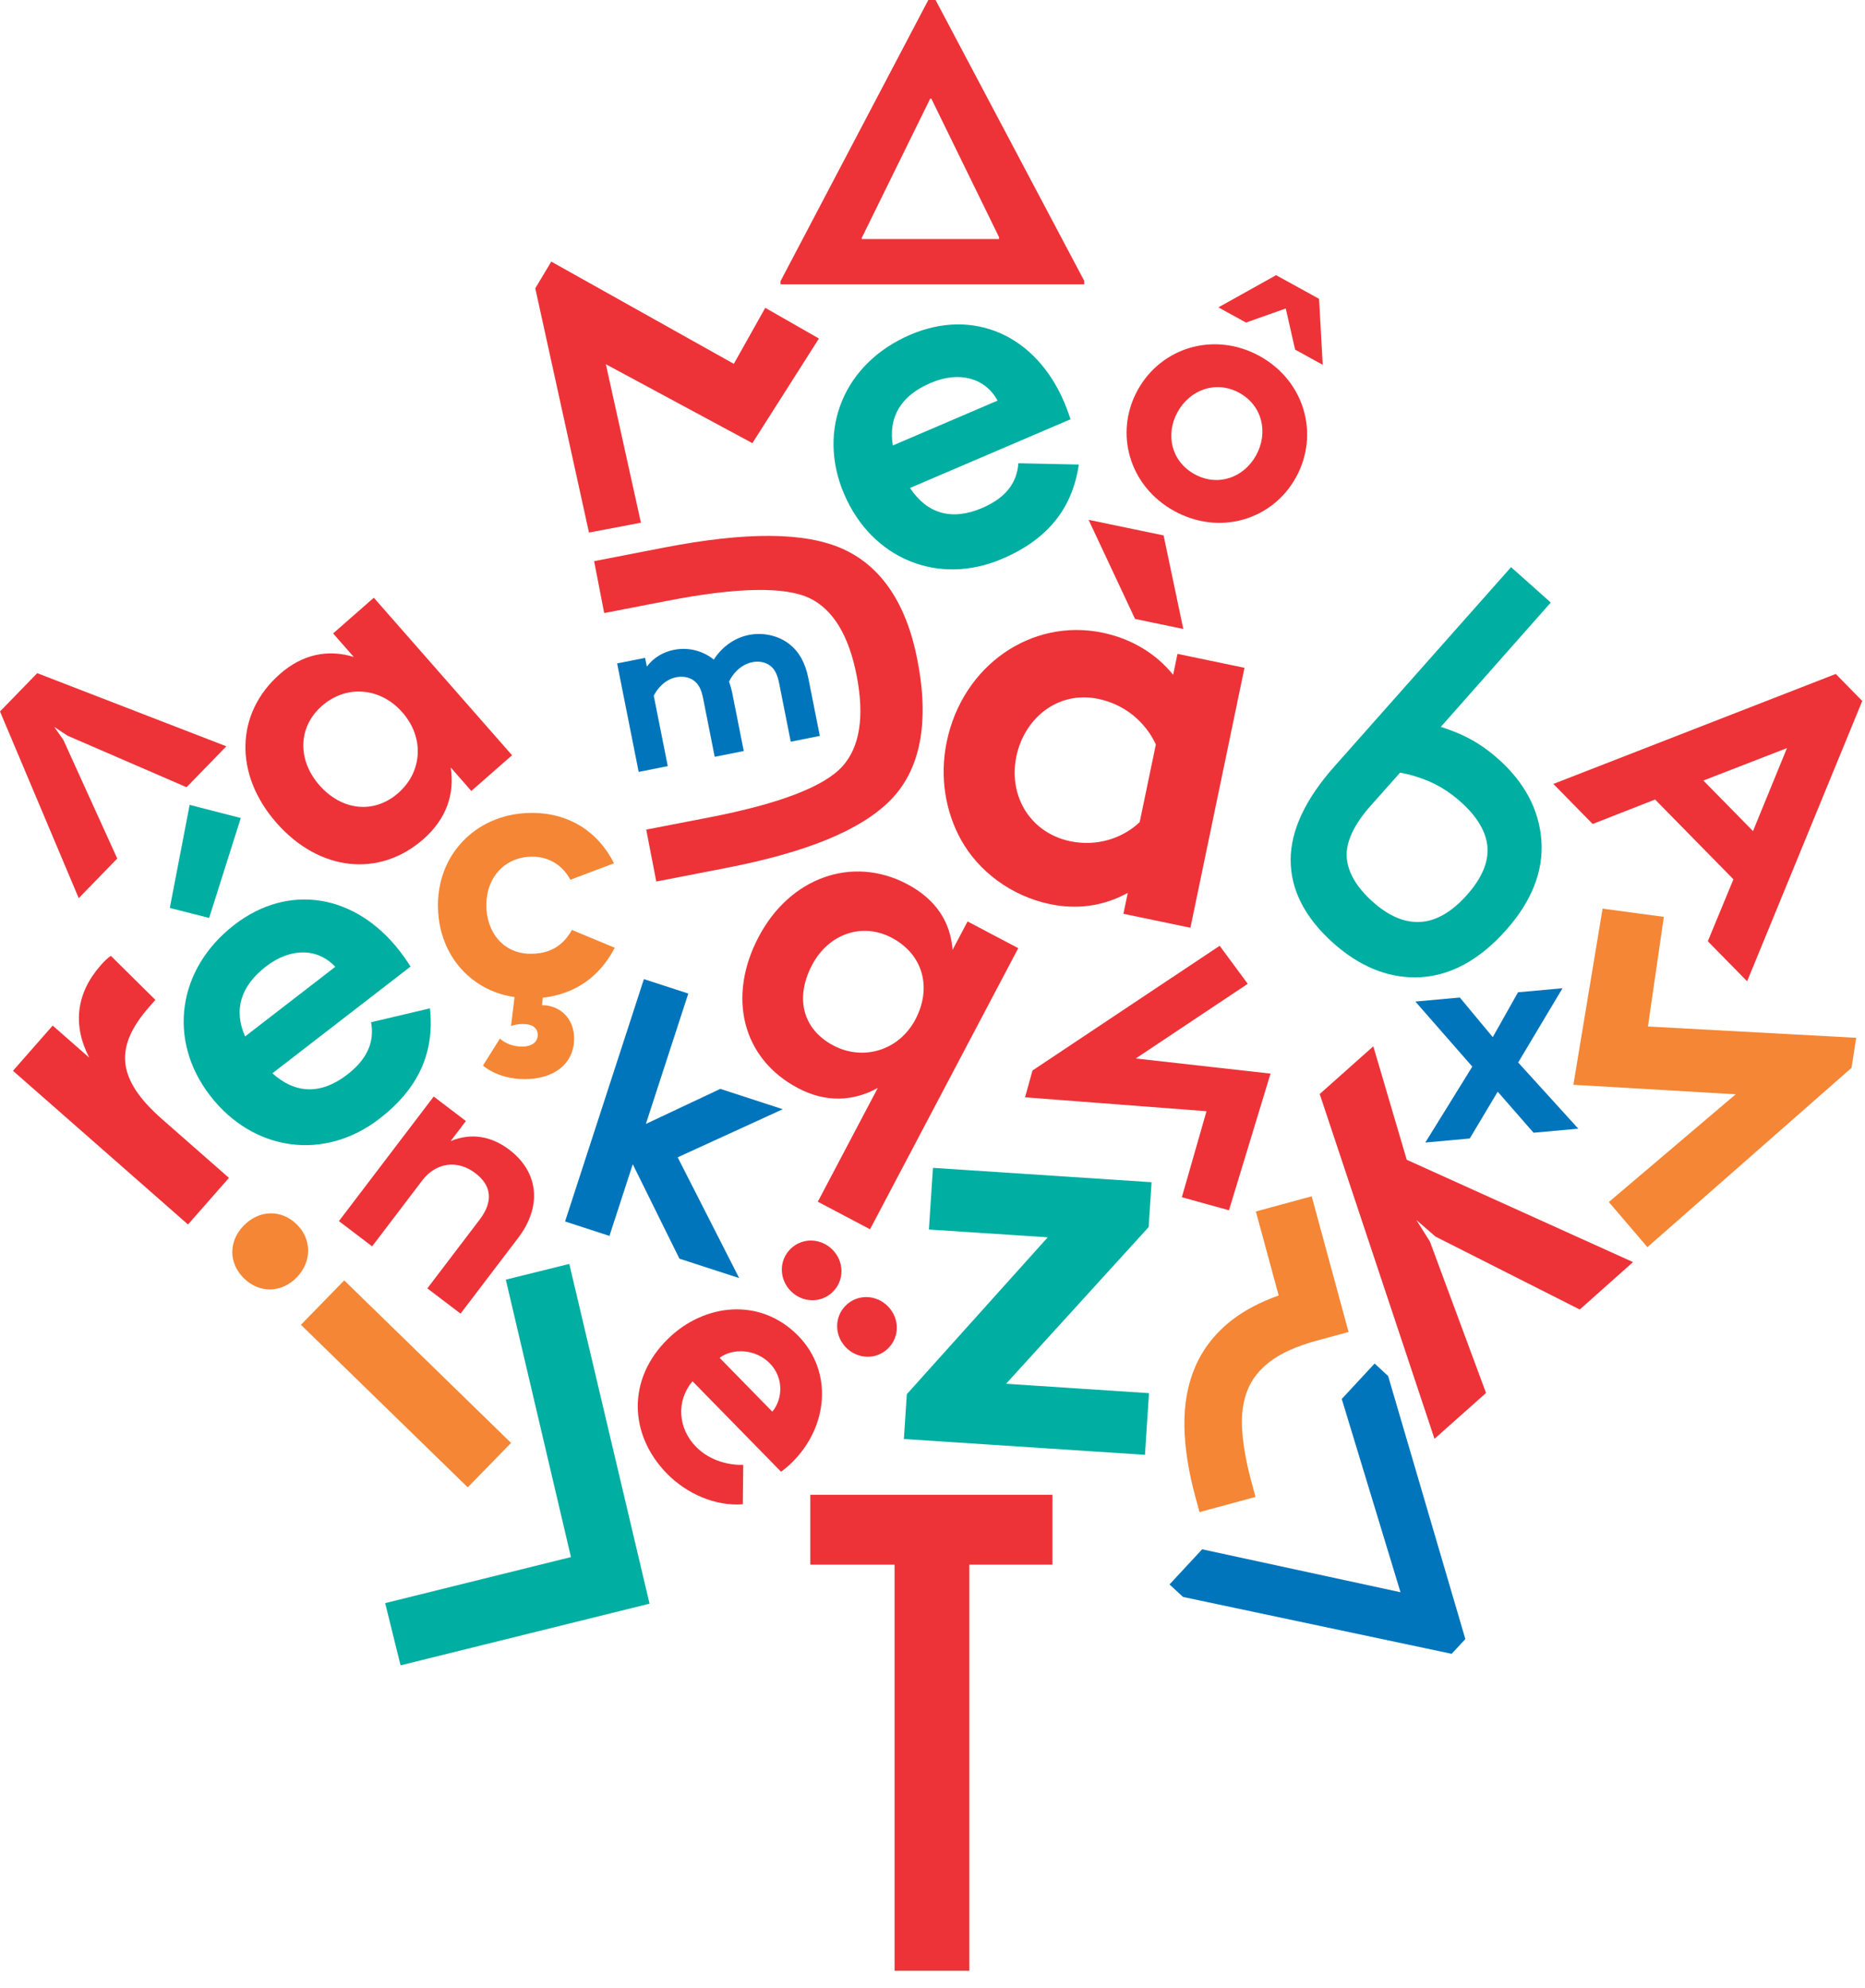
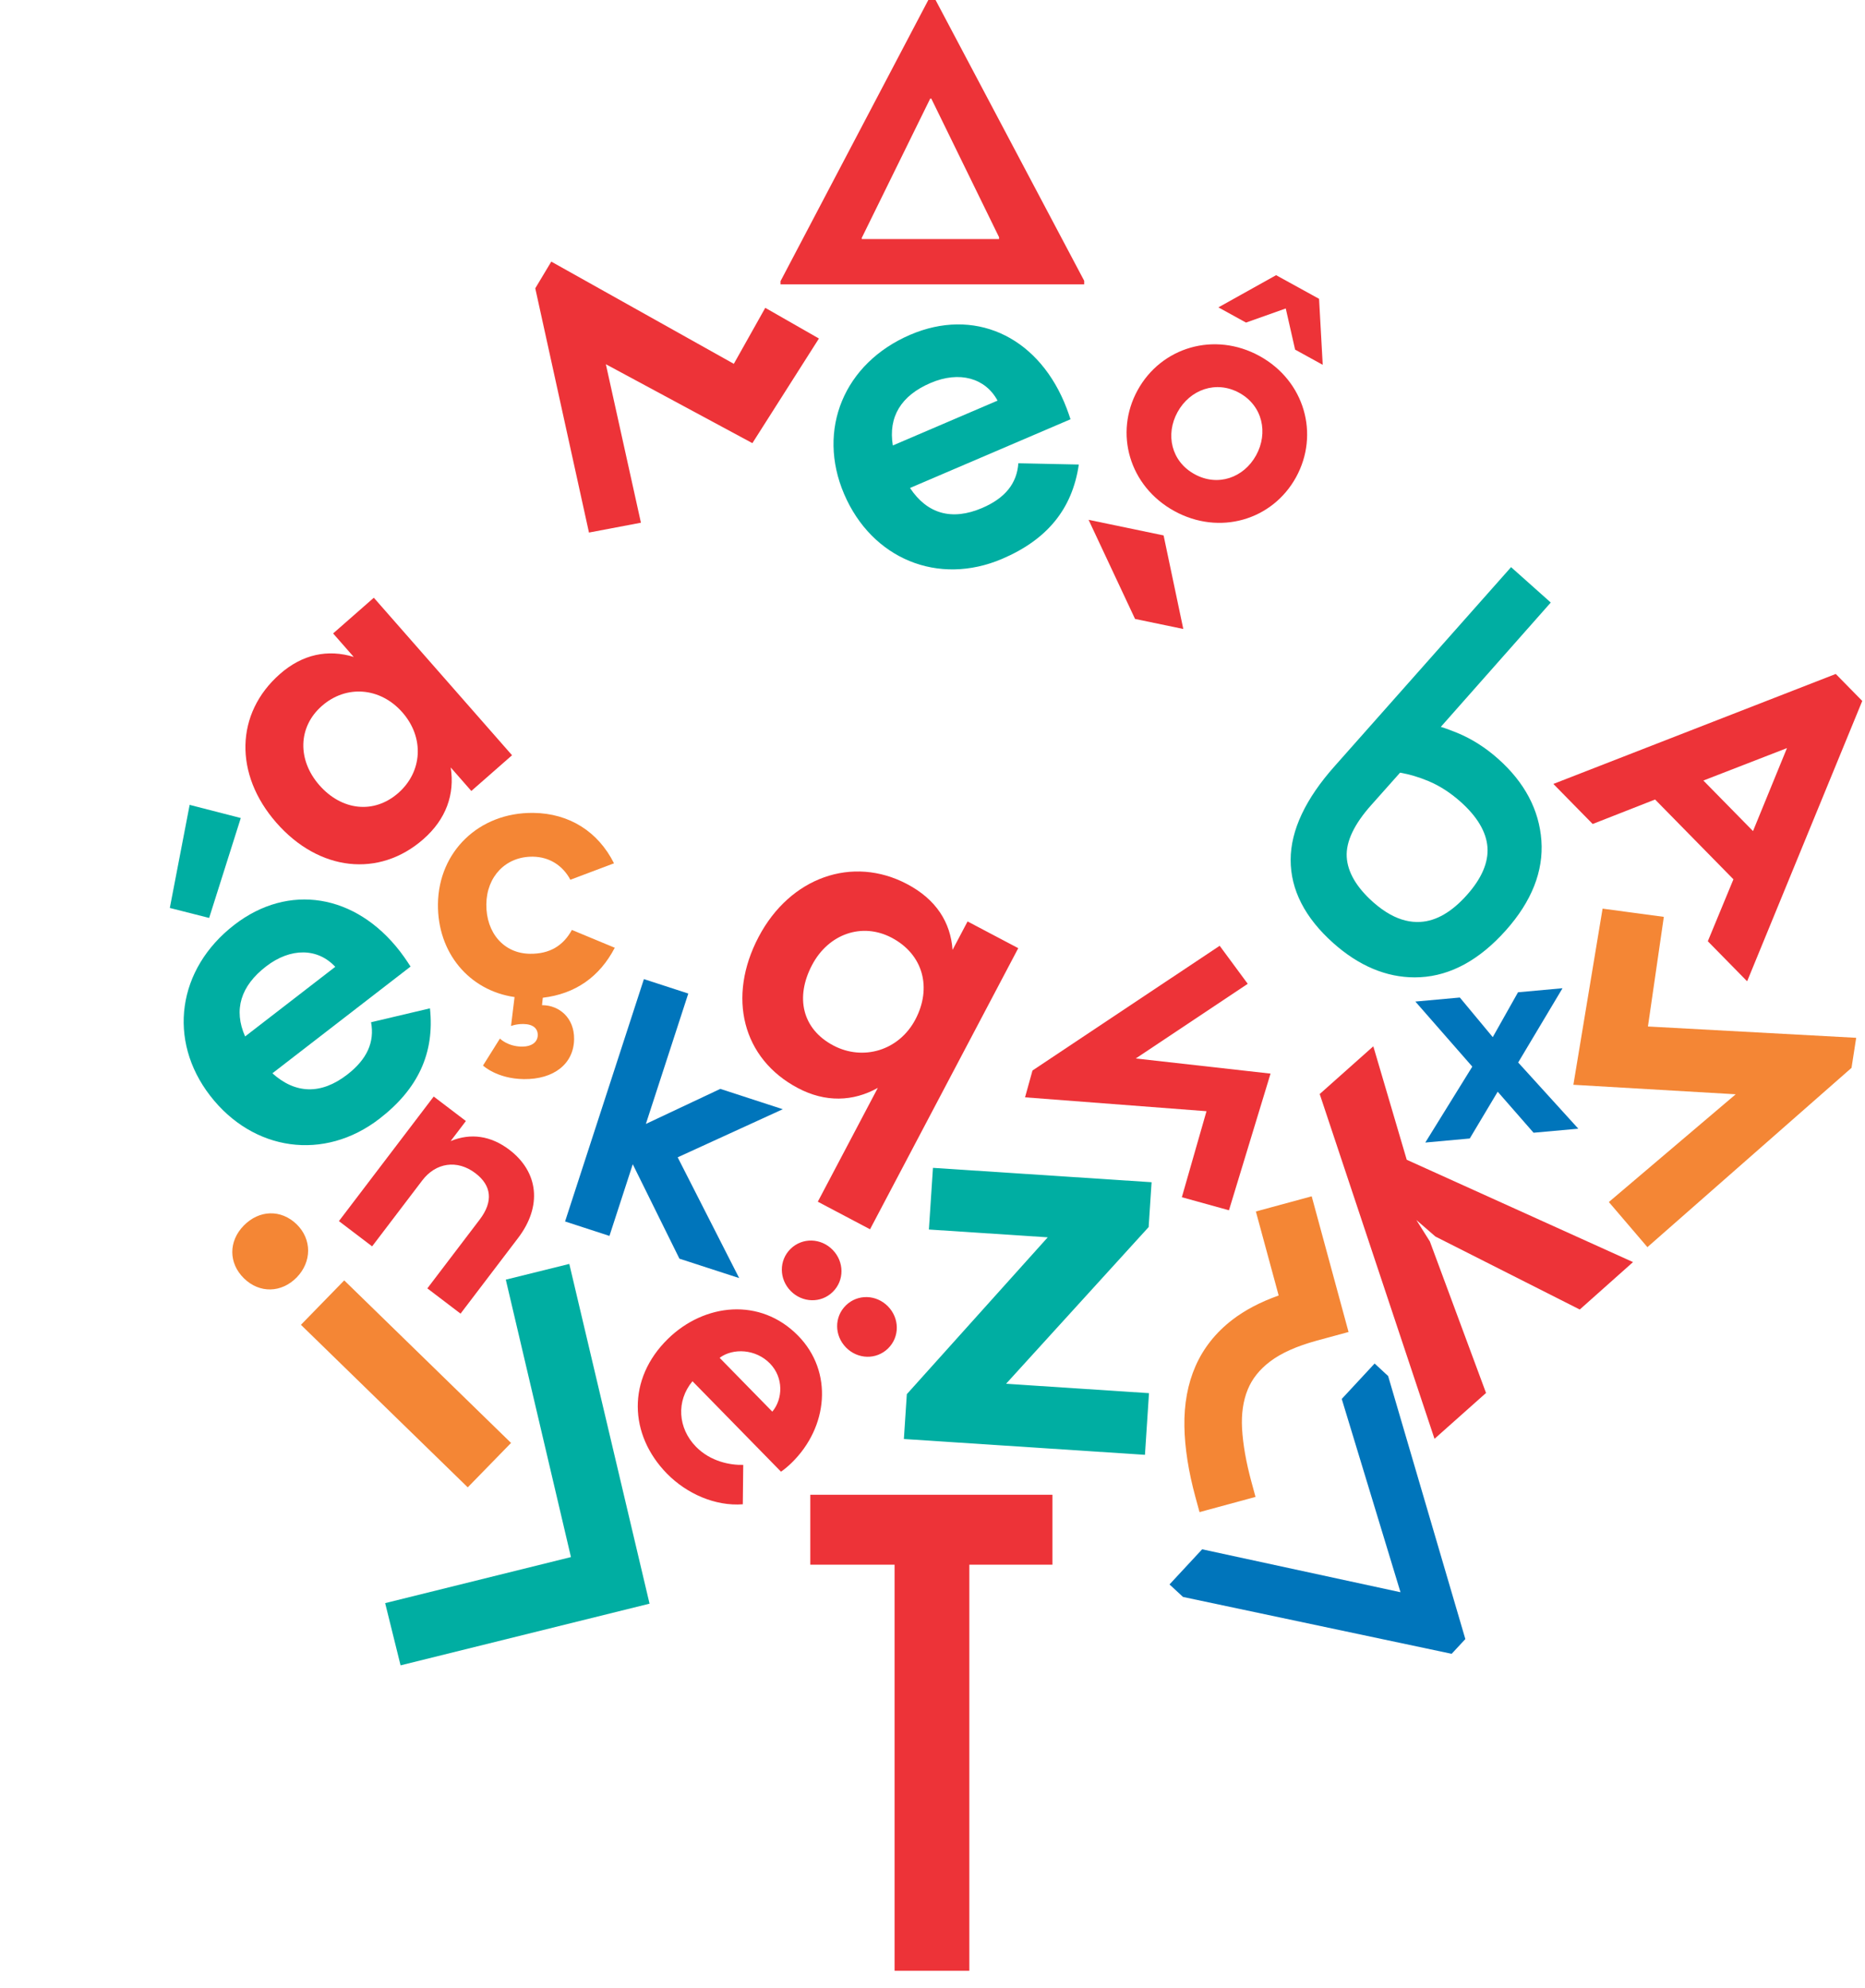
<svg xmlns="http://www.w3.org/2000/svg" width="106px" height="113px" viewBox="0 0 106 113" version="1.1">
  <title>Group 77</title>
  <desc>Created with Sketch.</desc>
  <g id="1.0-HOMEPAGE" stroke="none" stroke-width="1" fill="none" fill-rule="evenodd">
    <g id="T1-:-Large-Desktop-1840" transform="translate(-180, -5761)">
      <g id="Group-18" transform="translate(0, 5710)">
        <g id="Group-77" transform="translate(180, 51)">
          <path d="M30.851,56.711 L30.806,57.132 L30.846,57.134 C31.769,57.145 32.644,57.837 32.63,59.063 C32.612,60.468 31.477,61.357 29.771,61.336 C28.246,61.317 27.452,60.565 27.452,60.565 L28.414,59.031 C28.414,59.031 28.85,59.479 29.653,59.488 C30.215,59.494 30.559,59.237 30.564,58.836 C30.569,58.454 30.291,58.21 29.749,58.204 C29.327,58.199 29.045,58.316 29.045,58.316 L29.245,56.672 C26.68,56.301 24.858,54.169 24.892,51.379 C24.928,48.408 27.223,46.167 30.315,46.204 C32.363,46.23 33.997,47.273 34.898,49.07 L32.418,50.004 C31.986,49.196 31.229,48.705 30.285,48.693 C28.739,48.676 27.661,49.826 27.642,51.393 C27.623,53.038 28.653,54.195 30.118,54.212 C31.242,54.227 32.011,53.754 32.504,52.857 L34.941,53.869 C34.078,55.525 32.701,56.492 30.851,56.711" id="Fill-43" fill="#F48635" />
          <path d="M17.104,75.301 L19.565,72.776 L29.046,82.015 L26.585,84.54 L17.104,75.301 Z M13.869,72.663 C12.983,71.799 12.985,70.552 13.849,69.666 C14.73,68.761 15.977,68.727 16.863,69.59 C17.73,70.436 17.728,71.719 16.865,72.606 C16.001,73.49 14.755,73.526 13.869,72.663 L13.869,72.663 Z" id="Fill-44" fill="#F48635" />
          <polygon id="Fill-45" fill="#F48635" points="93.633 70.887 91.441 68.322 98.651 62.198 89.425 61.658 91.085 51.646 94.566 52.114 93.663 58.345 105.499 58.988 105.234 60.696" />
          <path d="M68.177,85.947 L67.941,85.082 C67.547,83.635 67.338,82.286 67.317,81.074 C67.296,79.806 67.507,78.654 67.948,77.652 C68.395,76.63 69.097,75.744 70.034,75.022 C70.751,74.468 71.636,74.004 72.675,73.634 L71.379,68.859 L74.552,67.997 L76.647,75.71 L74.841,76.2 C73.71,76.509 72.817,76.906 72.188,77.386 C71.585,77.843 71.169,78.365 70.916,78.983 C70.656,79.618 70.549,80.361 70.594,81.191 C70.645,82.093 70.823,83.11 71.124,84.218 L71.359,85.083 L68.177,85.947 Z" id="Fill-46" fill="#F48635" />
          <path d="M79.576,43.917 L77.936,45.76 C76.964,46.849 76.496,47.837 76.543,48.702 C76.59,49.563 77.093,50.428 78.036,51.27 C78.364,51.562 78.695,51.8 79.022,51.98 C79.598,52.295 80.158,52.435 80.736,52.4 C81.629,52.349 82.516,51.834 83.372,50.873 C84.211,49.934 84.604,49.02 84.542,48.158 C84.479,47.291 83.964,46.419 83.012,45.571 C82.432,45.054 81.816,44.657 81.18,44.394 C80.646,44.169 80.109,44.011 79.576,43.917 M80.409,55.553 C78.787,55.553 77.231,54.898 75.779,53.603 C74.167,52.166 73.352,50.572 73.356,48.868 C73.359,47.194 74.202,45.404 75.859,43.545 L85.884,32.236 L88.14,34.248 L81.891,41.315 C82.186,41.406 82.5,41.522 82.835,41.66 C83.66,42.002 84.44,42.498 85.154,43.136 C86.654,44.472 87.479,46.031 87.607,47.769 C87.735,49.514 87.056,51.233 85.588,52.88 C84.092,54.559 82.453,55.455 80.717,55.544 C80.614,55.55 80.512,55.553 80.409,55.553" id="Fill-47" fill="#00AEA2" />
          <path d="M56.697,22.771 C56.007,21.492 54.535,21.064 52.889,21.768 C51.219,22.483 50.477,23.689 50.745,25.32 L56.697,22.771 Z M60.844,23.831 L51.722,27.736 C52.697,29.209 54.1,29.61 55.818,28.875 C57.124,28.316 57.798,27.483 57.879,26.331 L61.316,26.404 C60.944,28.942 59.508,30.672 56.968,31.761 C53.315,33.325 49.551,31.759 47.977,28.081 C46.413,24.427 47.968,20.64 51.742,19.024 C55.324,17.491 58.852,19.044 60.478,22.843 C60.685,23.326 60.844,23.831 60.844,23.831 L60.844,23.831 Z" id="Fill-48" fill="#00AEA2" />
          <polygon id="Fill-49" fill="#00AEA2" points="65.285 69.745 57.18 78.653 65.305 79.186 65.075 82.691 51.373 81.792 51.541 79.243 59.55 70.328 52.795 69.885 53.026 66.38 65.452 67.196" />
          <path d="M19.055,54.953 C18.065,53.888 16.533,53.841 15.117,54.935 C13.679,56.045 13.262,57.399 13.931,58.911 L19.055,54.953 Z M23.334,54.939 L15.482,61.005 C16.794,62.187 18.253,62.224 19.732,61.082 C20.857,60.213 21.301,59.237 21.09,58.103 L24.437,57.313 C24.71,59.863 23.755,61.897 21.568,63.587 C18.423,66.017 14.387,65.443 11.942,62.277 C9.512,59.132 10.07,55.076 13.319,52.566 C16.402,50.184 20.206,50.805 22.733,54.074 C23.054,54.49 23.334,54.939 23.334,54.939 L23.334,54.939 Z M11.887,52.175 L9.652,51.607 L10.779,45.748 L13.685,46.496 L11.887,52.175 Z" id="Fill-50" fill="#00AEA2" />
          <polygon id="Fill-51" fill="#00AEA2" points="22.767 94.657 21.891 91.12 32.451 88.503 28.748 72.734 32.357 71.84 36.918 91.151" />
          <polygon id="Fill-52" fill="#0075BB" points="38.517 65.781 42.012 72.645 38.616 71.542 35.964 66.174 34.639 70.248 32.117 69.427 36.597 55.652 39.12 56.472 36.709 63.884 40.94 61.891 44.49 63.047" />
-           <path d="M36.3,43.874 L35.075,37.708 L36.664,37.394 L36.764,37.889 C37.16,37.361 37.708,37.055 38.304,36.936 C39.144,36.77 39.969,37.001 40.569,37.491 C40.961,36.872 41.648,36.272 42.562,36.09 C43.414,35.921 44.303,36.142 44.92,36.654 C45.41,37.059 45.766,37.648 45.947,38.563 L46.596,41.829 L44.943,42.157 L44.282,38.827 C44.17,38.269 44.001,38.012 43.767,37.833 C43.458,37.604 43.081,37.573 42.764,37.637 C42.051,37.777 41.592,38.384 41.438,38.744 C41.504,38.943 41.575,39.168 41.624,39.422 L42.273,42.687 L40.621,43.016 L39.961,39.686 C39.849,39.127 39.679,38.869 39.446,38.691 C39.136,38.463 38.76,38.431 38.441,38.493 C37.742,38.633 37.328,39.204 37.157,39.542 L37.953,43.546 L36.3,43.874 Z" id="Fill-53" fill="#0075BB" />
          <polygon id="Fill-54" fill="#0075BB" points="87.162 64.383 85.124 62.051 83.536 64.711 81.009 64.941 83.68 60.626 80.444 56.928 82.972 56.698 84.843 58.95 86.279 56.4 88.808 56.17 86.288 60.391 89.706 64.154" />
          <polygon id="Fill-55" fill="#0075BB" points="82.507 94.001 67.239 90.769 66.471 90.058 68.325 88.061 79.599 90.501 76.26 79.514 78.129 77.501 78.897 78.213 83.285 93.163" />
-           <path d="M37.301,50.105 L36.728,47.154 L40.342,46.454 C44.297,45.685 46.833,44.713 47.876,43.563 C48.867,42.468 49.142,40.733 48.691,38.408 C48.248,36.125 47.349,34.642 46.02,34.002 C44.624,33.329 41.901,33.379 37.928,34.15 L34.34,34.846 L33.767,31.896 L37.721,31.128 C42.443,30.212 45.776,30.237 47.913,31.206 C50.099,32.196 51.523,34.319 52.142,37.513 C52.837,41.087 52.312,43.776 50.584,45.507 C48.904,47.192 45.843,48.448 41.23,49.342 L37.301,50.105 Z" id="Fill-56" fill="#ED3338" />
          <polygon id="Fill-57" fill="#ED3338" points="33.475 30.27 30.423 16.387 31.333 14.87 41.708 20.68 43.495 17.497 46.545 19.241 42.763 25.188 34.435 20.703 36.428 29.71" />
          <path d="M74.971,16.985 L75.179,20.736 L73.609,19.872 L73.078,17.533 L70.819,18.335 L69.249,17.471 L72.529,15.641 L74.971,16.985 Z M67.894,26.952 C69.219,27.682 70.692,27.152 71.393,25.879 C72.094,24.606 71.763,23.06 70.438,22.33 C69.112,21.601 67.629,22.148 66.928,23.421 C66.227,24.694 66.567,26.223 67.894,26.952 L67.894,26.952 Z M71.59,20.237 C74.154,21.649 75.005,24.686 73.661,27.128 C72.316,29.57 69.305,30.457 66.741,29.046 C64.177,27.634 63.316,24.615 64.661,22.173 C66.005,19.731 69.025,18.826 71.59,20.237 L71.59,20.237 Z" id="Fill-58" fill="#ED3338" />
-           <path d="M0.738,60.863 L2.995,58.293 L5.072,60.116 C4.112,58.258 4.33,56.453 5.72,54.871 C5.928,54.633 6.138,54.432 6.301,54.33 L8.832,56.833 L8.485,57.227 C6.47,59.521 6.625,61.34 9.216,63.615 L13.012,66.949 L10.685,69.598 L0.738,60.863 Z" id="Fill-59" fill="#ED3338" />
          <path d="M22.869,40.49 C21.619,39.066 19.683,38.906 18.295,40.124 C16.924,41.327 16.902,43.205 18.152,44.63 C19.417,46.071 21.248,46.291 22.637,45.073 C24.007,43.87 24.134,41.932 22.869,40.49 L22.869,40.49 Z M21.247,33.974 L29.103,42.928 L26.789,44.958 L25.618,43.623 C25.854,45.148 25.359,46.56 24.06,47.7 C21.55,49.902 18.134,49.528 15.713,46.769 C13.292,44.011 13.367,40.541 15.913,38.307 C17.194,37.183 18.64,36.891 20.104,37.339 L18.933,36.004 L21.247,33.974 Z" id="Fill-60" fill="#ED3338" />
          <path d="M52.027,57.946 C52.974,56.151 52.477,54.248 50.681,53.3 C48.998,52.413 47.089,53.078 46.155,54.85 C45.185,56.689 45.594,58.491 47.367,59.426 C49.051,60.314 51.092,59.719 52.027,57.946 L52.027,57.946 Z M57.874,53.893 L49.45,69.871 L46.481,68.304 L49.892,61.834 C48.485,62.622 46.905,62.667 45.354,61.847 C42.185,60.177 41.319,56.663 43.119,53.25 C44.906,49.859 48.452,48.613 51.554,50.249 C53.217,51.126 54.028,52.431 54.14,53.991 L54.993,52.374 L57.874,53.893 Z" id="Fill-61" fill="#ED3338" />
          <path d="M50.469,74.253 C51.129,74.926 51.147,75.985 50.474,76.645 C49.8,77.304 48.742,77.262 48.083,76.589 C47.423,75.916 47.404,74.856 48.078,74.196 C48.752,73.538 49.81,73.58 50.469,74.253 L50.469,74.253 Z M47.325,71.04 C47.984,71.714 48.002,72.773 47.33,73.432 C46.657,74.091 45.597,74.05 44.938,73.376 C44.279,72.703 44.261,71.643 44.934,70.983 C45.608,70.326 46.666,70.366 47.325,71.04 L47.325,71.04 Z M43.895,80.236 C44.493,79.531 44.553,78.307 43.758,77.496 C42.95,76.67 41.664,76.61 40.901,77.177 L43.895,80.236 Z M42.218,85.502 C40.66,85.622 39.032,84.906 37.908,83.76 C35.737,81.542 35.636,78.377 37.961,76.102 C40.026,74.08 43.209,73.721 45.365,75.924 C47.371,77.973 47.066,81.119 44.999,83.14 C44.8,83.335 44.587,83.514 44.389,83.649 L39.358,78.508 C38.422,79.634 38.526,81.179 39.559,82.233 C40.383,83.076 41.517,83.285 42.243,83.262 L42.218,85.502 Z" id="Fill-62" fill="#ED3338" />
          <path d="M96.814,44.365 L99.635,47.238 L101.565,42.521 L96.814,44.365 Z M88.287,44.558 L104.338,38.307 L105.844,39.841 L99.301,55.776 L97.066,53.5 L98.522,49.979 L94.069,45.443 L90.522,46.835 L88.287,44.558 Z" id="Fill-63" fill="#ED3338" />
          <polygon id="Fill-65" fill="#ED3338" points="46.055 84.961 46.055 88.935 50.845 88.935 50.845 112.015 55.094 112.015 55.094 88.935 59.816 88.935 59.816 84.961" />
-           <polygon id="Fill-66" fill="#ED3338" points="0 40.439 4.475 51.052 6.664 48.798 3.602 42.058 3.084 41.319 3.837 41.816 10.603 44.745 12.865 42.419 2.116 38.262" />
          <polygon id="Fill-67" fill="#ED3338" points="79.954 65.92 92.815 71.736 89.788 74.432 81.584 70.284 80.501 69.344 81.269 70.564 84.461 79.174 81.532 81.781 75.007 62.184 78.054 59.471" />
          <polygon id="Fill-68" fill="#ED3338" points="66.135 30.433 67.254 35.75 64.512 35.18 61.871 29.546" />
-           <path d="M65.695,42.312 C65.101,41.044 63.943,40.041 62.42,39.724 C60.105,39.242 58.213,40.851 57.769,42.984 C57.288,45.298 58.608,47.353 60.832,47.816 C62.325,48.125 63.786,47.667 64.776,46.729 L65.695,42.312 Z M67.659,52.732 L63.851,51.94 L64.099,50.751 C62.664,51.534 61.168,51.699 59.675,51.389 C57.482,50.933 55.613,49.527 54.62,47.731 C53.742,46.15 53.391,44.169 53.809,42.16 C54.715,37.803 58.641,35.124 62.662,35.961 C64.338,36.309 65.716,37.168 66.677,38.353 L66.925,37.165 L70.732,37.958 L67.659,52.732 Z" id="Fill-69" fill="#ED3338" />
          <path d="M48.981,13.587 L56.783,13.587 L56.783,13.483 L52.932,5.604 L52.87,5.604 L48.981,13.518 L48.981,13.587 Z M61.622,15.96 L61.622,16.164 L44.363,16.164 L44.363,15.98 L52.762,0 L53.174,0 L61.622,15.96 Z" id="Fill-71" fill="#ED3338" />
          <polygon id="Fill-74" fill="#ED3338" points="69.85 68.791 67.172 68.049 68.573 63.16 58.26 62.371 58.683 60.846 69.322 53.757 70.917 55.919 64.553 60.163 72.213 61.023" />
          <path d="M24.65,62.326 L26.48,63.718 L25.613,64.858 C26.748,64.389 27.893,64.548 28.949,65.351 C30.61,66.616 30.823,68.555 29.453,70.358 L26.176,74.666 L24.289,73.23 L27.266,69.317 C28.048,68.289 27.938,67.382 27.022,66.685 C25.981,65.893 24.769,66.083 23.998,67.097 L21.15,70.842 L19.263,69.407 L24.65,62.326 Z" id="Fill-75" fill="#ED3338" />
        </g>
      </g>
    </g>
  </g>
</svg>